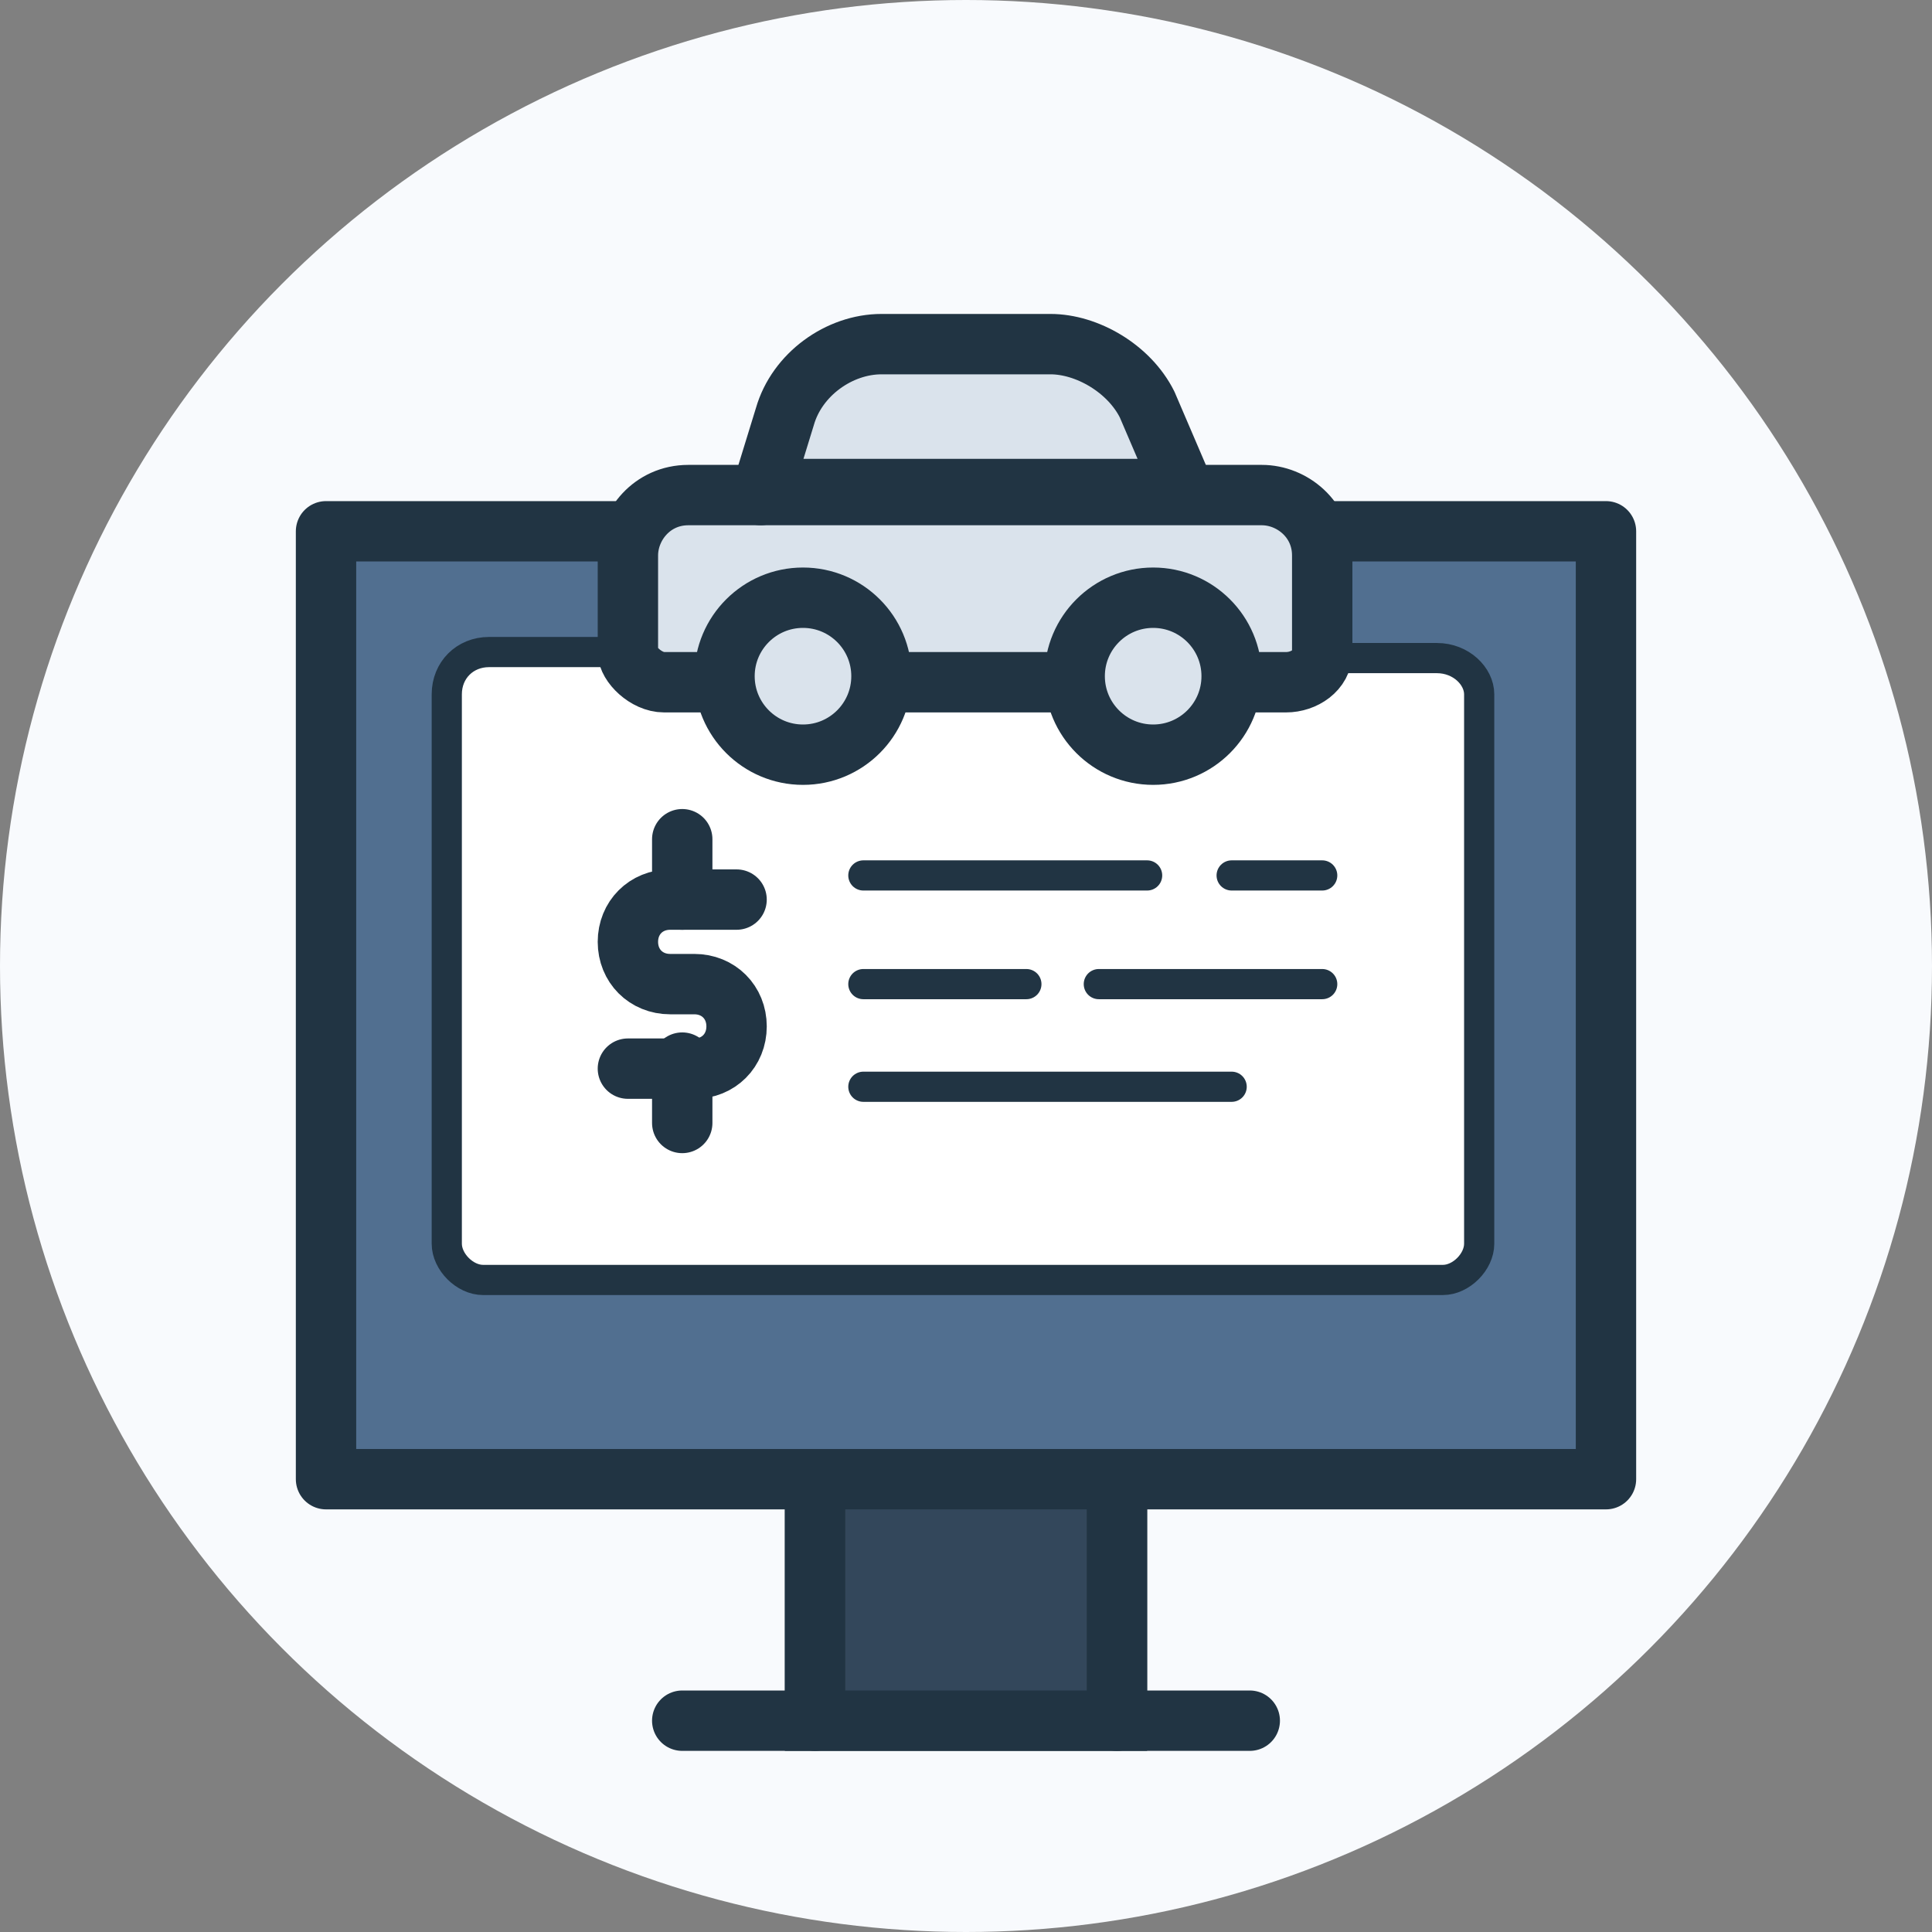
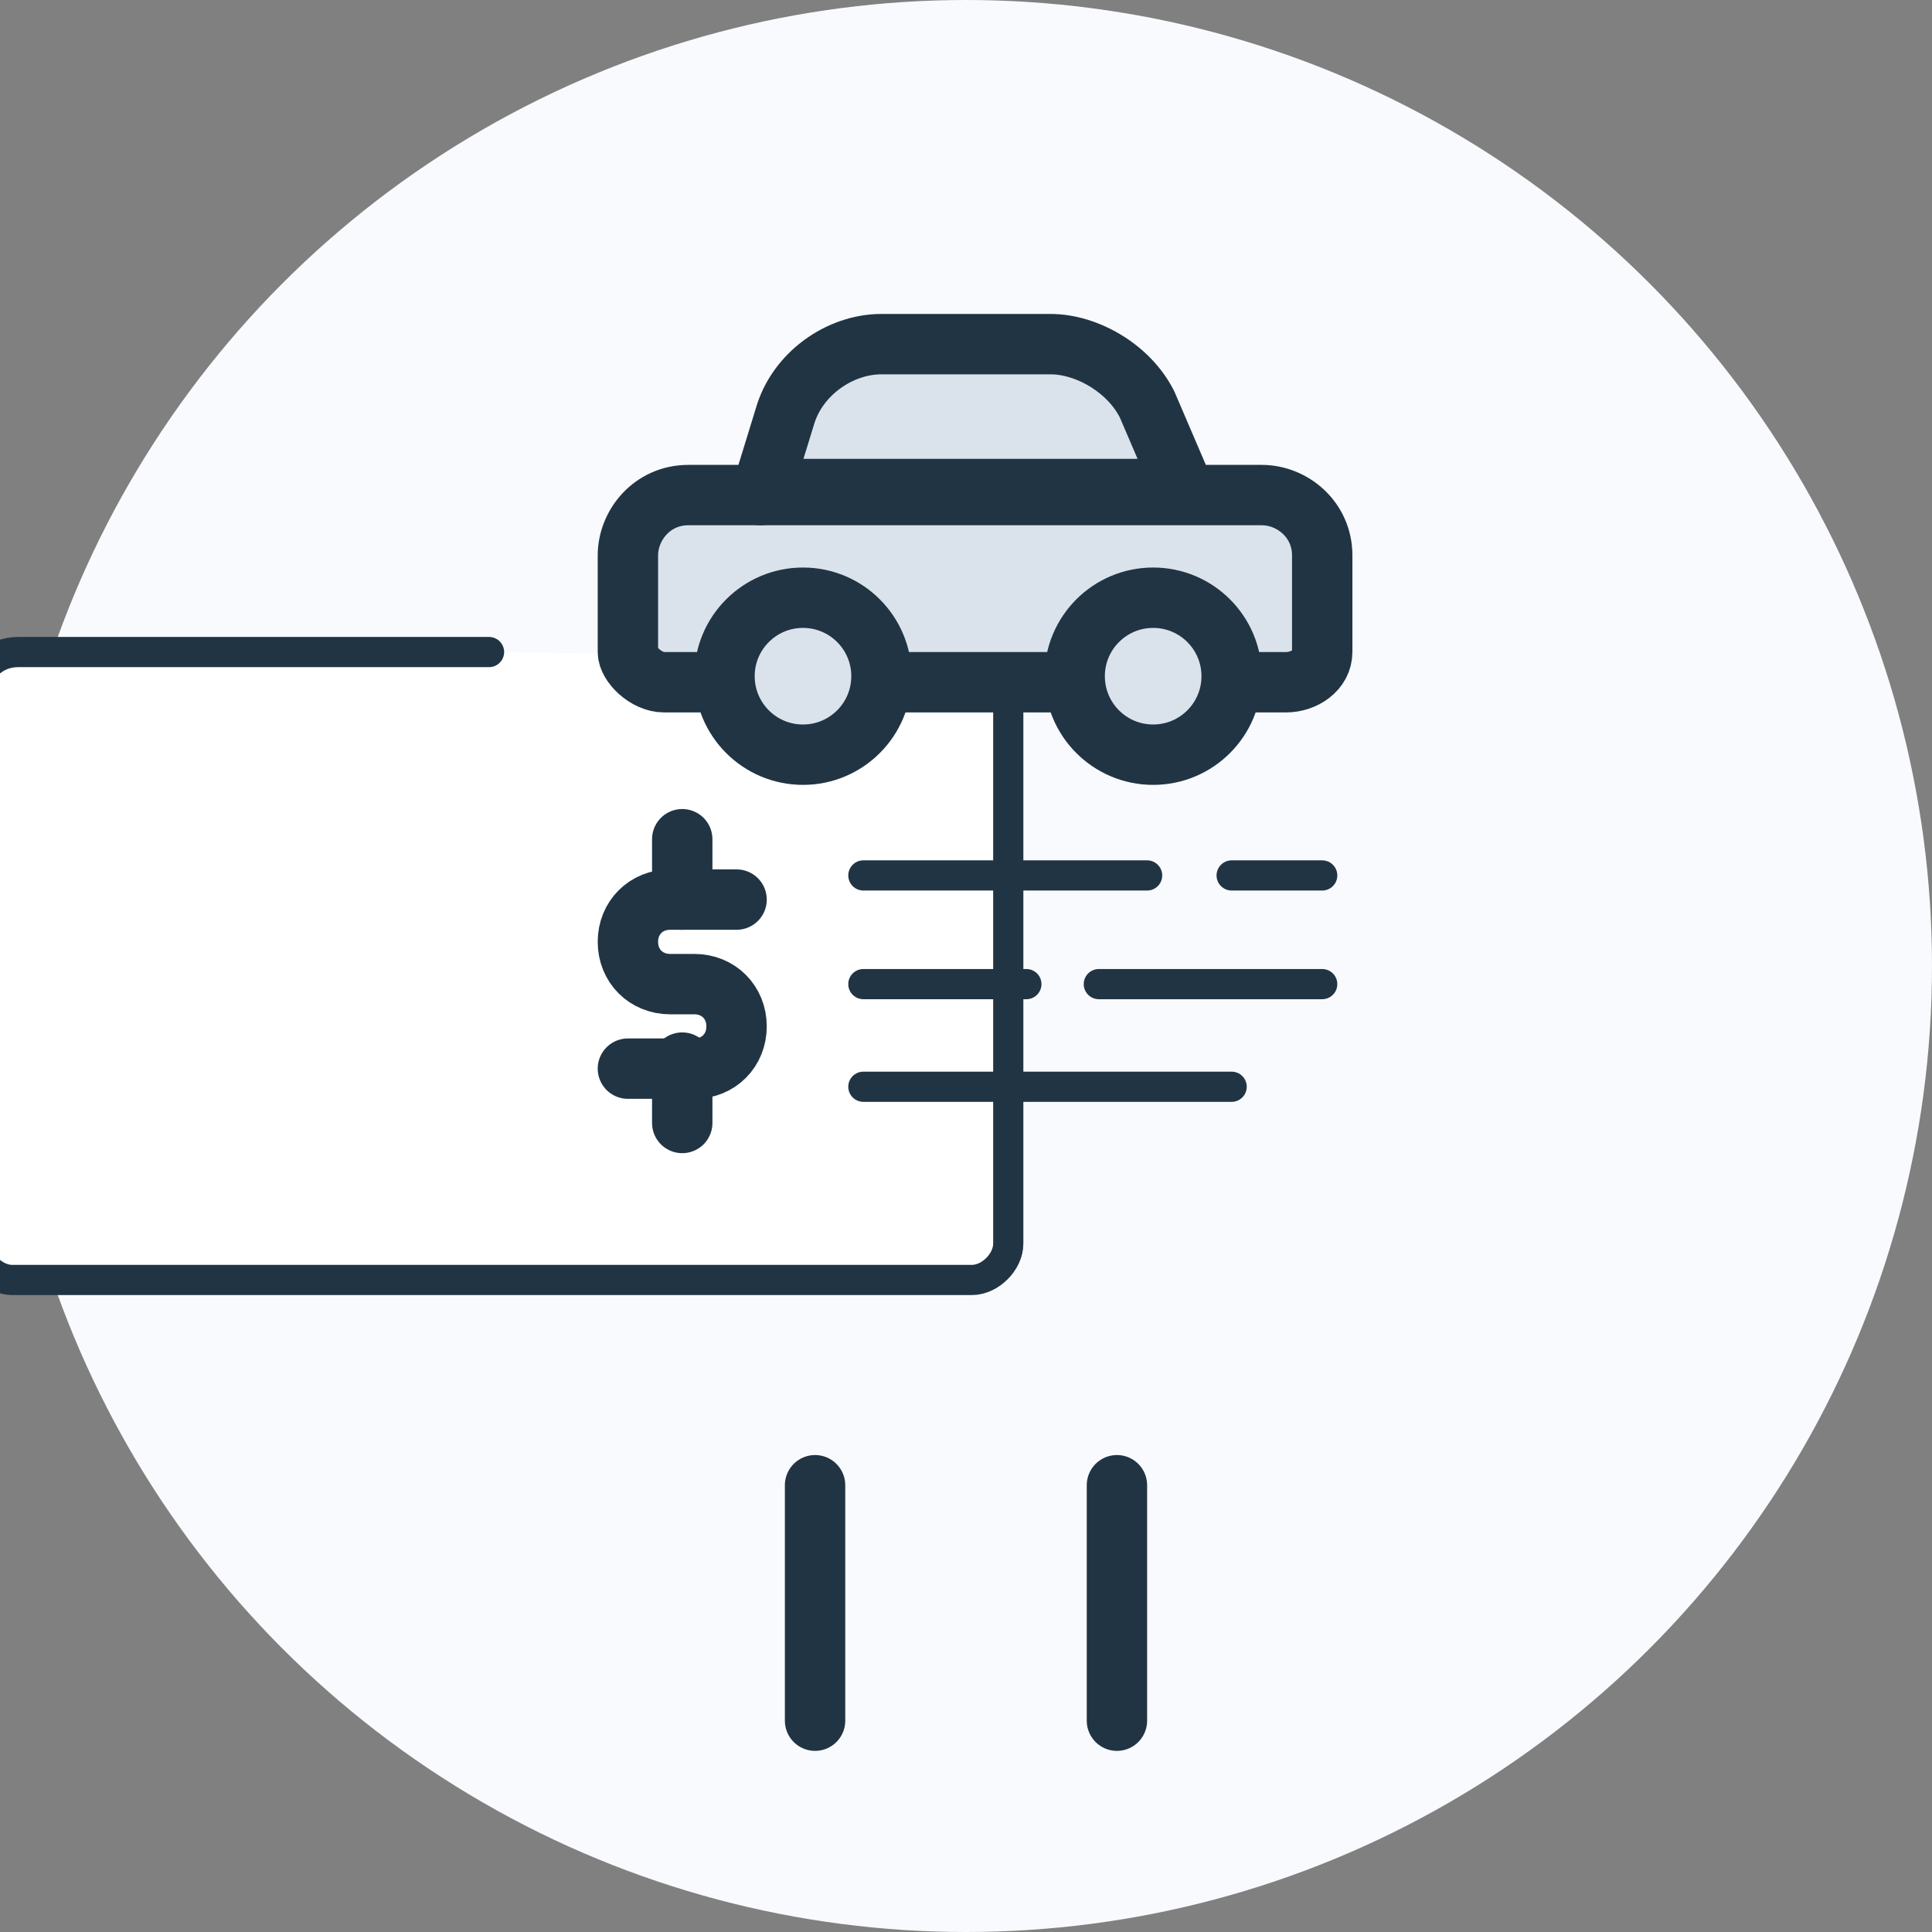
<svg xmlns="http://www.w3.org/2000/svg" id="Lager_1" data-name="Lager 1" viewBox="0 0 32 32">
  <rect x="0" y="0" width="32" height="32" fill="#808080" stroke="none" />
  <defs>
    <style>      .cls-1 {        fill: #33475b;        stroke-miterlimit: 10;      }      .cls-1, .cls-2, .cls-3, .cls-4, .cls-5, .cls-6 {        stroke: #213443;      }      .cls-2 {        fill: #dae3ec;      }      .cls-2, .cls-3, .cls-4, .cls-5, .cls-6 {        stroke-linecap: round;        stroke-linejoin: round;      }      .cls-3, .cls-4 {        fill: none;      }      .cls-3, .cls-6 {        stroke-width: .5px;      }      .cls-5 {        fill: #516f90;      }      .cls-6 {        fill: #fff;      }      .cls-7 {        fill: #f8fafd;        stroke-width: 0px;      }    </style>
  </defs>
  <circle class="cls-7" cx="16" cy="16" r="16" />
-   <path class="cls-5" d="M20.3,8.8h6.3v15.7H5.4v-15.7h6.3" />
  <line class="cls-4" x1="13.5" y1="28.5" x2="13.5" y2="24.6" />
  <line class="cls-4" x1="18.5" y1="24.6" x2="18.5" y2="28.5" />
-   <line class="cls-4" x1="11.3" y1="28.5" x2="20.7" y2="28.5" />
-   <path class="cls-6" d="M16,10.9h7.8c.4,0,.7.3.7.6v9.1c0,.3-.3.6-.6.6h-15.9c-.3,0-.6-.3-.6-.6v-9.1c0-.4.3-.7.7-.7h7.8" />
+   <path class="cls-6" d="M16,10.9c.4,0,.7.3.7.6v9.1c0,.3-.3.6-.6.6h-15.9c-.3,0-.6-.3-.6-.6v-9.1c0-.4.3-.7.7-.7h7.8" />
  <path class="cls-4" d="M11.6,15.6" />
  <path class="cls-4" d="M10.7,18.4" />
-   <path class="cls-4" d="M10.7,19.2" />
  <path class="cls-4" d="M10.7,14.6" />
  <g>
    <line class="cls-3" x1="14.3" y1="14.5" x2="19" y2="14.5" />
    <line class="cls-3" x1="20.4" y1="14.5" x2="21.9" y2="14.5" />
    <line class="cls-3" x1="21.9" y1="16.3" x2="18.2" y2="16.3" />
    <line class="cls-3" x1="17" y1="16.3" x2="14.3" y2="16.3" />
    <line class="cls-3" x1="14.3" y1="18" x2="20.4" y2="18" />
  </g>
  <path class="cls-2" d="M12.1,11.3h-1.1c-.3,0-.6-.3-.6-.5v-1.6c0-.5.4-1,1-1h9.5c.5,0,1,.4,1,1v1.6c0,.3-.3.5-.6.5h-.7" />
  <line class="cls-4" x1="17.9" y1="11.3" x2="14.5" y2="11.3" />
  <path class="cls-2" d="M12.6,8.2l.4-1.3c.2-.7.9-1.2,1.6-1.2h2.8c.6,0,1.3.4,1.6,1l.6,1.4h-7Z" />
  <circle class="cls-2" cx="13.3" cy="11.2" r="1.3" />
  <circle class="cls-2" cx="19.1" cy="11.2" r="1.3" />
-   <rect class="cls-1" x="13.5" y="24.5" width="5" height="4" />
  <g>
    <line class="cls-4" x1="11.3" y1="18.6" x2="11.3" y2="17.6" />
    <path class="cls-4" d="M12.2,14.9h-1.1c-.4,0-.7.3-.7.7h0c0,.4.3.7.7.7h.4c.4,0,.7.3.7.7h0c0,.4-.3.7-.7.7h-1.1" />
    <line class="cls-4" x1="11.3" y1="14.9" x2="11.3" y2="13.9" />
  </g>
</svg>